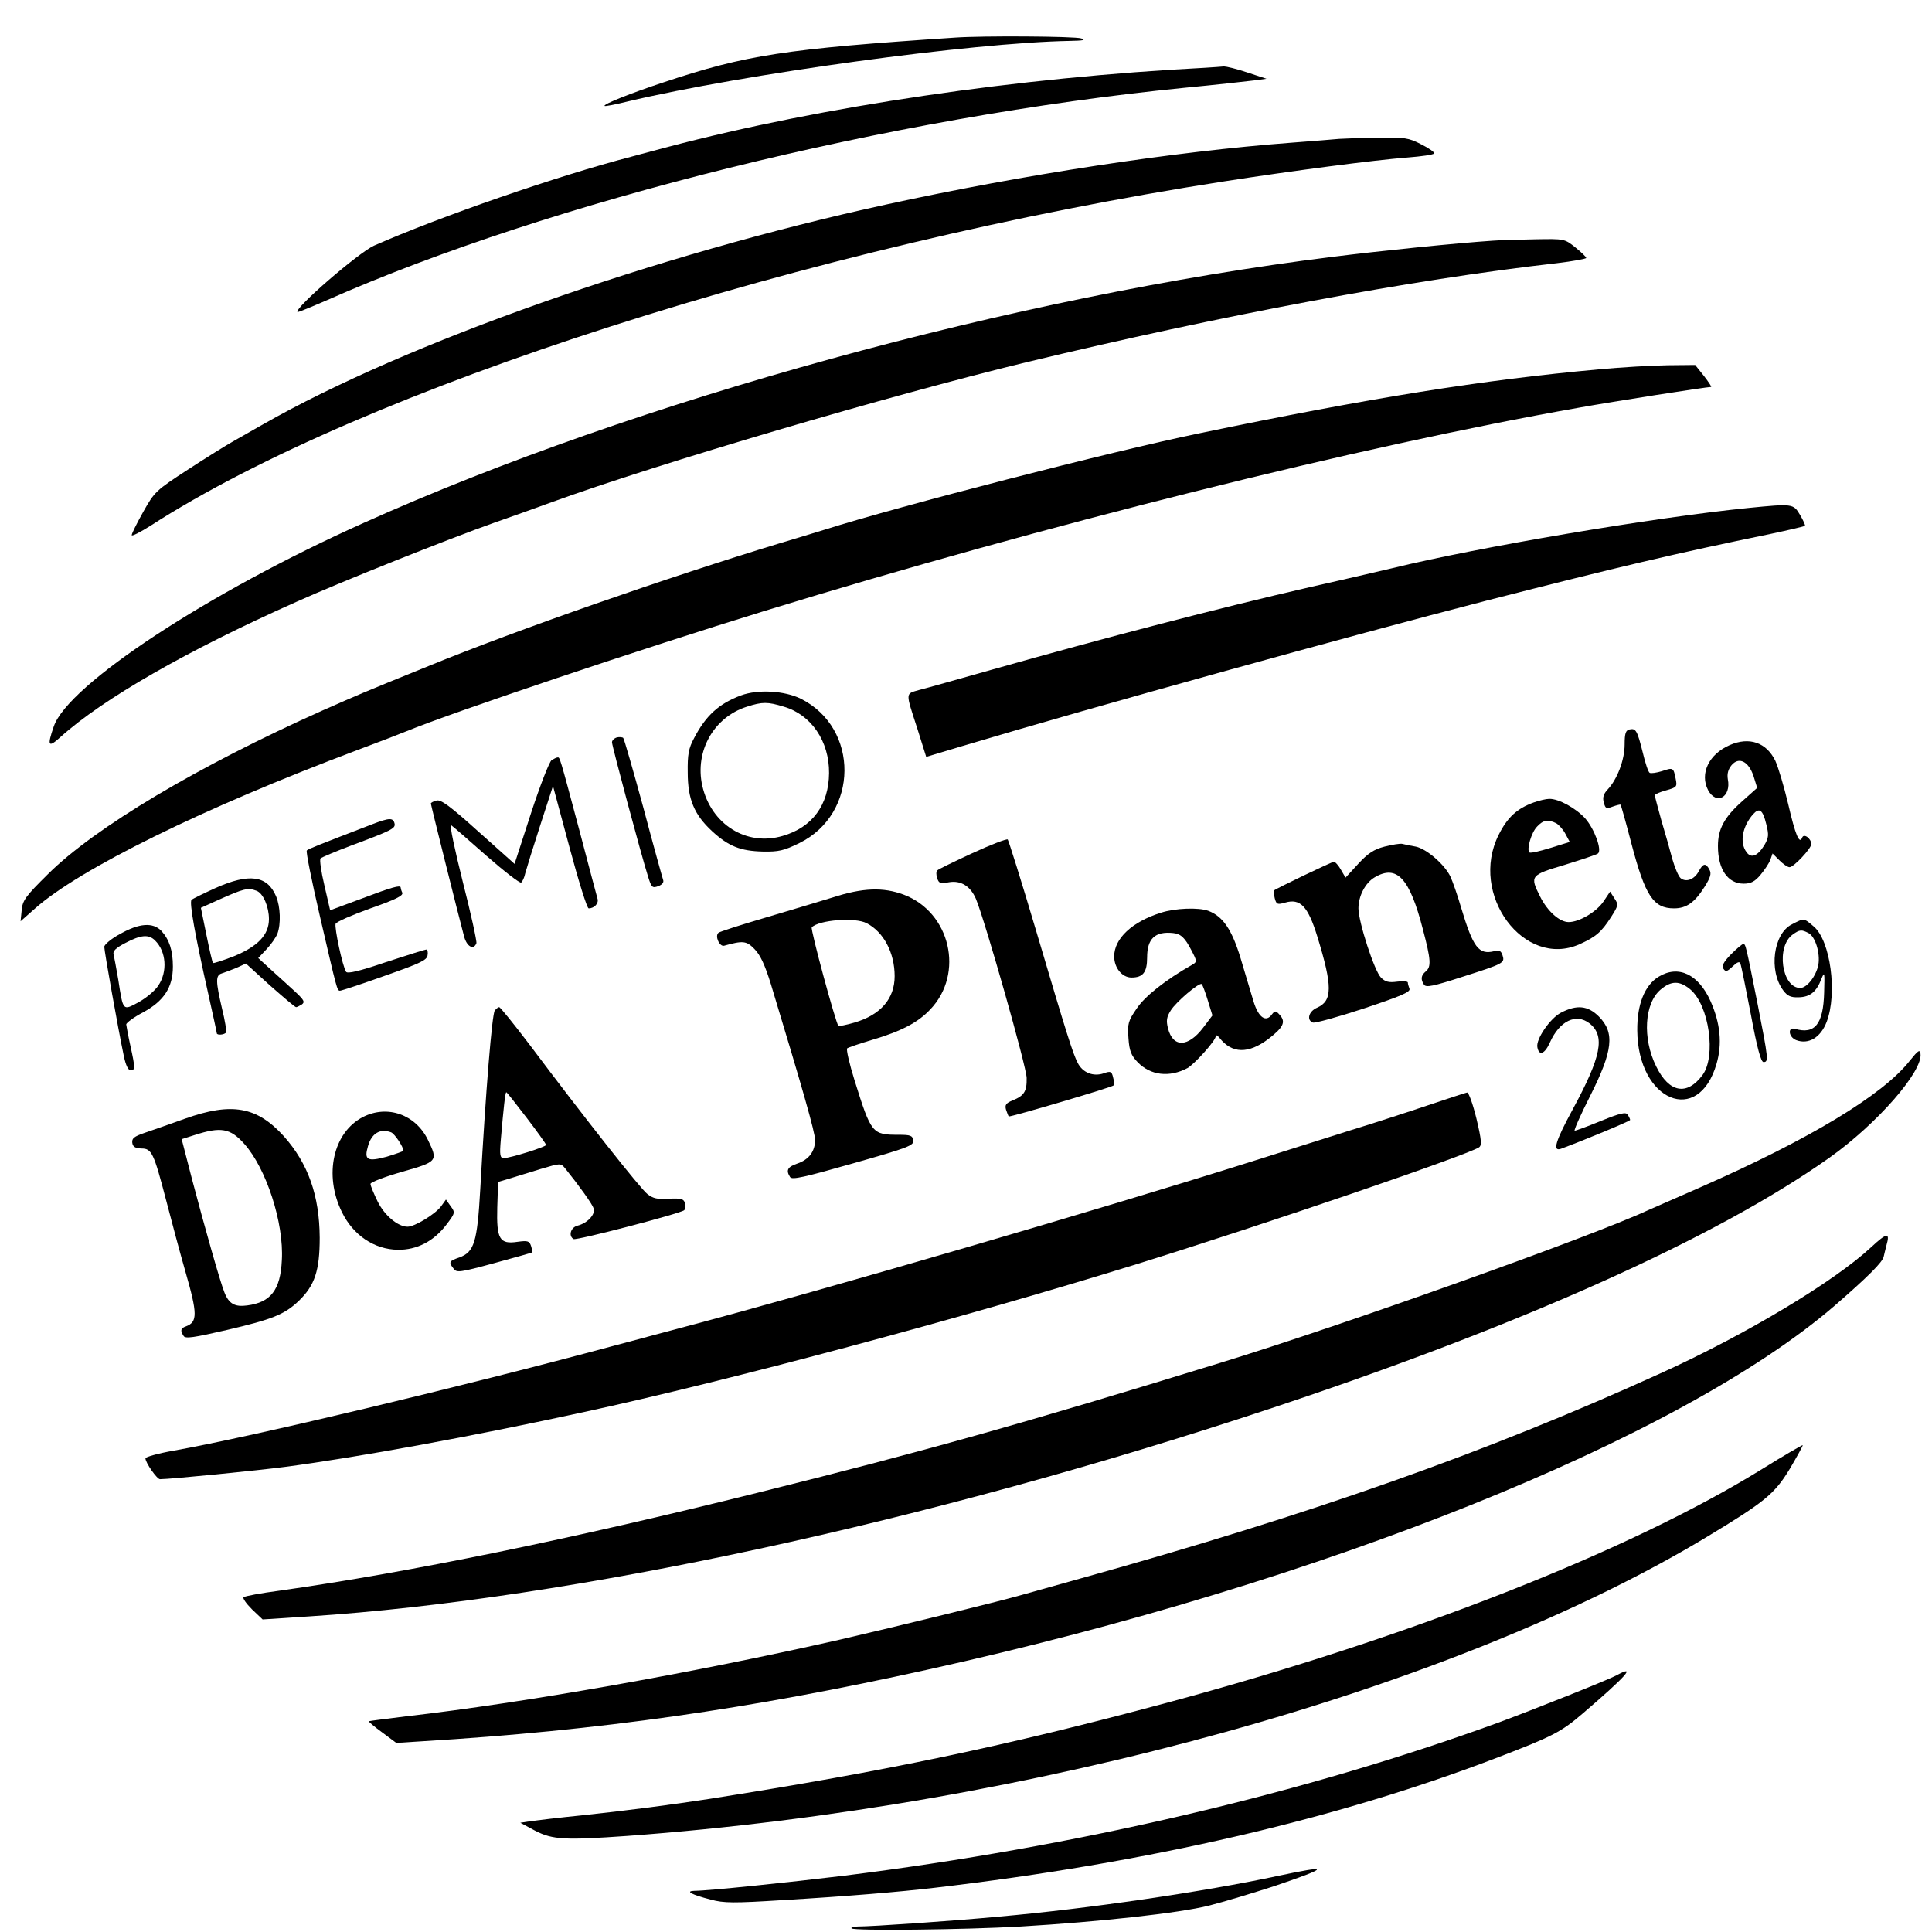
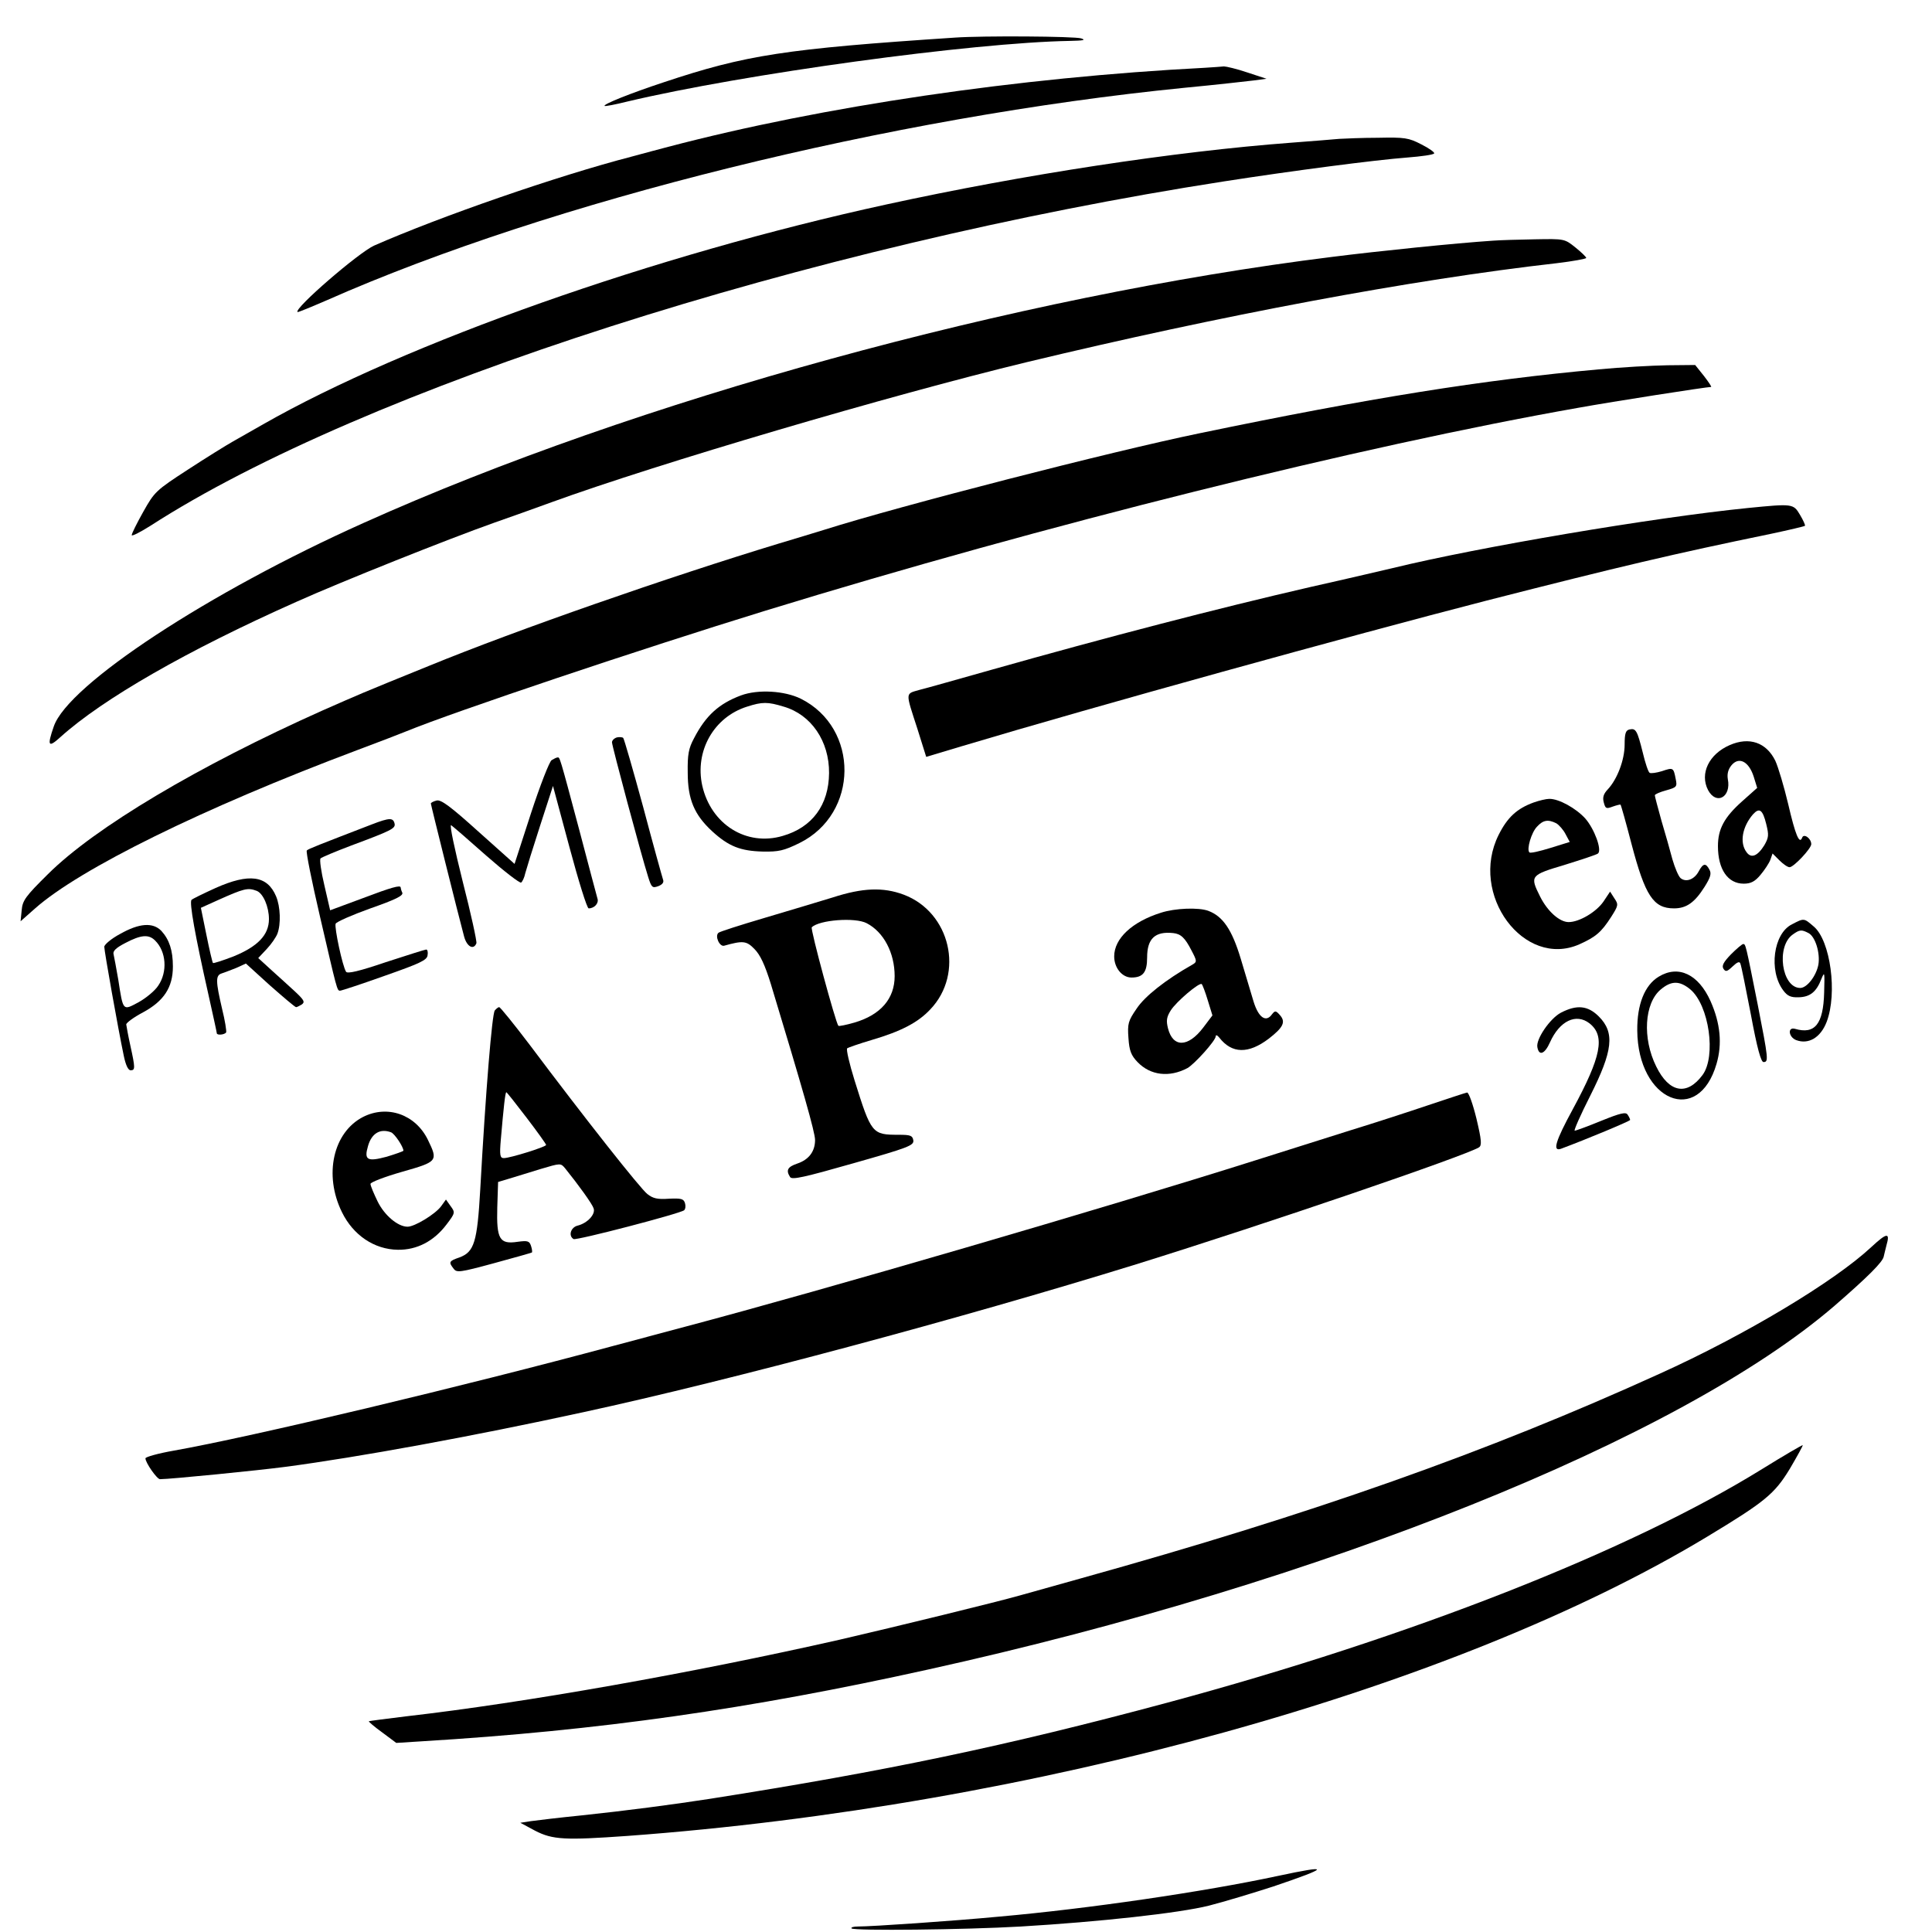
<svg xmlns="http://www.w3.org/2000/svg" version="1.0" width="704pt" height="704pt" viewBox="0 0 704 704" preserveAspectRatio="xMidYMid meet">
  <g transform="translate(0,704) scale(0.1,-0.1)" fill="#000000" stroke="none">
    <path d="M3480 6903 c-620 -41 -762 -63 -1062 -163 -121 -40 -221 -80 -215 -86 2 -2 39 5 83 16 421 100 1257 215 1614 221 48 1 58 3 40 9 -23 8 -362 10 -460 3z" />
    <path d="M4390 6793 c-679 -35 -1392 -140 -1955 -288 -33 -9 -92 -24 -131 -35 -274 -71 -700 -219 -941 -325 -57 -26 -292 -229 -279 -242 1 -2 49 18 107 43 816 361 2058 668 3124 774 116 11 230 24 255 27 l45 6 -70 23 c-38 13 -77 22 -85 22 -8 -1 -40 -3 -70 -5z" />
    <path d="M4880 6534 c-19 -2 -98 -8 -175 -14 -426 -32 -975 -116 -1475 -225 -841 -183 -1750 -504 -2271 -801 -35 -20 -84 -48 -109 -62 -25 -14 -99 -60 -165 -103 -117 -76 -122 -81 -163 -154 -23 -41 -42 -79 -42 -85 0 -5 30 10 68 34 775 500 2397 1020 3912 1255 251 39 550 78 668 87 51 4 95 10 98 15 2 4 -19 19 -47 33 -46 24 -61 26 -157 24 -59 0 -123 -3 -142 -4z" />
    <path d="M5440 6163 c-136 -9 -419 -38 -585 -59 -1153 -143 -2539 -524 -3529 -969 -567 -254 -1078 -590 -1130 -742 -25 -72 -20 -79 24 -39 154 139 462 316 860 493 160 72 556 230 720 288 58 20 152 54 210 75 385 140 1234 390 1730 510 711 171 1403 301 1933 361 59 7 107 16 107 19 0 4 -18 21 -39 38 -40 32 -40 32 -148 30 -59 -1 -128 -3 -153 -5z" />
    <path d="M5825 5694 c-420 -38 -834 -104 -1455 -233 -316 -65 -1090 -264 -1365 -351 -33 -10 -107 -33 -165 -50 -405 -123 -956 -315 -1276 -446 -259 -105 -250 -102 -389 -163 -452 -202 -829 -426 -1000 -596 -82 -81 -93 -96 -96 -132 l-4 -40 52 46 c163 145 614 367 1173 577 80 30 161 61 180 69 173 71 855 300 1310 440 1016 312 2167 599 2961 739 127 23 468 76 484 76 3 0 -9 18 -26 40 l-32 40 -101 -1 c-56 -1 -168 -7 -251 -15z" />
    <path d="M6370 5189 c-348 -35 -984 -143 -1295 -219 -22 -5 -157 -37 -300 -69 -339 -78 -746 -184 -1160 -301 -121 -34 -240 -68 -265 -74 -52 -15 -51 -6 -7 -142 l32 -102 130 39 c484 145 1417 403 1910 530 489 125 685 171 1039 244 66 14 121 27 123 29 2 2 -6 20 -18 40 -24 41 -27 41 -189 25z" />
    <path d="M2700 4506 c-80 -30 -128 -73 -171 -156 -20 -37 -24 -60 -23 -125 0 -98 24 -154 89 -214 60 -55 103 -72 185 -74 57 -1 76 3 133 31 217 107 219 419 5 526 -59 29 -156 35 -218 12z m156 -41 c100 -29 166 -126 165 -242 -1 -116 -61 -198 -169 -229 -132 -39 -261 42 -293 183 -28 126 42 250 163 288 56 18 75 18 134 0z" />
    <path d="M5938 4382 c-14 -3 -18 -14 -18 -55 0 -56 -27 -127 -62 -164 -15 -16 -19 -29 -14 -47 6 -23 9 -24 33 -15 14 5 27 8 28 7 2 -2 20 -66 40 -143 50 -190 80 -235 155 -235 45 0 75 21 111 78 22 35 26 49 18 63 -13 25 -23 24 -39 -6 -16 -30 -46 -41 -66 -25 -8 7 -21 38 -30 69 -8 31 -26 94 -40 141 -13 47 -24 88 -24 92 0 4 19 12 41 18 39 11 41 13 35 42 -8 41 -9 42 -50 28 -20 -6 -40 -9 -45 -6 -5 3 -16 36 -25 74 -20 80 -25 89 -48 84z" />
    <path d="M2248 4353 c-10 -3 -18 -11 -18 -18 0 -13 106 -409 132 -491 12 -38 15 -41 37 -33 15 6 21 14 17 24 -3 9 -36 127 -72 263 -37 136 -70 250 -73 253 -3 3 -14 4 -23 2z" />
    <path d="M6303 4325 c-76 -33 -110 -104 -79 -164 30 -56 85 -26 72 40 -3 19 1 35 13 50 27 33 63 15 81 -40 l13 -42 -55 -49 c-65 -58 -88 -101 -88 -163 0 -85 36 -137 94 -137 26 0 41 8 61 32 15 18 31 42 36 55 l8 23 25 -25 c14 -14 30 -25 37 -25 15 0 79 68 79 84 0 21 -27 40 -33 24 -10 -27 -25 10 -51 122 -15 63 -36 134 -47 158 -33 67 -95 88 -166 57z m133 -288 c10 -40 9 -49 -7 -77 -25 -40 -48 -49 -65 -25 -26 35 -15 93 24 138 23 25 35 17 48 -36z" />
    <path d="M2010 4270 c-8 -5 -42 -92 -75 -193 l-60 -185 -132 118 c-102 92 -136 117 -152 113 -12 -3 -21 -8 -21 -11 0 -5 101 -410 121 -484 10 -38 35 -51 45 -25 2 7 -20 108 -50 225 -29 116 -49 209 -42 205 6 -4 64 -54 128 -111 65 -57 122 -101 127 -98 5 4 12 19 15 34 4 15 28 93 54 173 l47 145 60 -223 c33 -123 64 -223 70 -223 21 0 38 19 32 36 -3 11 -33 123 -66 249 -73 274 -71 265 -79 265 -4 0 -14 -5 -22 -10z" />
    <path d="M5589 4116 c-61 -22 -96 -54 -128 -118 -109 -217 92 -488 294 -399 60 27 80 44 116 100 26 41 27 45 12 67 l-16 25 -24 -36 c-26 -38 -88 -75 -127 -75 -33 0 -77 39 -104 93 -38 76 -36 78 91 116 61 19 116 37 120 41 15 13 -13 89 -46 127 -33 37 -97 73 -132 72 -11 0 -36 -6 -56 -13z m82 -76 c10 -6 26 -24 34 -40 l15 -28 -71 -22 c-39 -12 -73 -20 -76 -16 -11 10 7 73 28 94 22 24 40 27 70 12z" />
    <path d="M1355 4036 c-197 -76 -231 -89 -237 -95 -4 -3 18 -112 48 -241 62 -267 62 -270 73 -270 5 0 78 24 162 54 128 45 155 57 157 75 2 11 0 21 -5 21 -4 0 -70 -21 -147 -46 -97 -33 -140 -43 -145 -35 -13 20 -43 161 -38 175 3 7 60 32 127 56 91 32 120 46 116 57 -4 8 -6 17 -6 19 0 10 -33 1 -141 -40 l-116 -43 -21 91 c-12 50 -18 94 -14 98 4 4 54 25 112 47 145 54 161 62 158 79 -5 23 -18 23 -83 -2z" />
-     <path d="M3543 3931 c-67 -31 -125 -59 -128 -63 -4 -4 -4 -16 0 -28 6 -19 12 -21 42 -15 44 8 79 -14 99 -60 34 -82 185 -614 185 -653 1 -49 -9 -65 -52 -82 -24 -10 -28 -17 -23 -34 4 -11 8 -23 10 -24 3 -4 376 106 382 113 3 2 2 15 -2 29 -5 22 -9 24 -34 15 -38 -13 -77 2 -95 38 -18 36 -36 91 -152 483 -53 179 -100 328 -103 331 -4 3 -62 -19 -129 -50z" />
-     <path d="M5045 3955 c-39 -10 -61 -25 -96 -63 l-46 -50 -17 29 c-9 16 -21 29 -25 29 -7 0 -212 -98 -219 -105 -2 -1 0 -14 3 -28 6 -23 10 -24 38 -16 55 16 83 -13 117 -123 56 -182 56 -235 -1 -260 -30 -13 -39 -45 -15 -54 7 -3 91 20 185 51 135 45 171 60 167 72 -3 8 -6 18 -6 23 0 4 -17 6 -39 3 -30 -4 -43 -1 -59 15 -24 24 -82 203 -82 252 0 45 25 93 59 113 81 48 128 -3 176 -190 29 -110 31 -136 10 -153 -17 -14 -19 -29 -6 -48 7 -11 33 -6 138 28 154 49 157 51 148 79 -5 16 -12 20 -30 15 -57 -14 -77 13 -121 159 -13 45 -31 96 -39 113 -21 44 -87 101 -126 109 -19 3 -41 8 -49 10 -8 2 -37 -3 -65 -10z" />
    <path d="M785 3804 c-44 -20 -83 -39 -87 -43 -9 -8 13 -130 61 -343 17 -76 31 -140 31 -143 0 -8 28 -6 34 3 2 4 -4 43 -15 87 -23 99 -24 121 -1 128 9 3 33 12 53 20 l35 16 88 -80 c49 -43 91 -79 95 -79 3 0 13 5 21 10 12 9 8 16 -25 47 -22 20 -61 56 -87 79 l-47 43 31 33 c17 18 34 43 39 56 13 35 11 98 -5 136 -32 76 -98 85 -221 30z m150 -10 c24 -9 45 -58 45 -103 0 -58 -41 -100 -129 -136 -39 -15 -73 -26 -75 -24 -2 2 -13 48 -24 103 l-20 98 62 28 c96 43 109 46 141 34z" />
    <path d="M3035 3770 c-49 -15 -162 -49 -250 -75 -88 -26 -163 -50 -167 -54 -14 -12 4 -52 21 -47 68 19 81 18 110 -12 21 -21 38 -57 60 -128 116 -383 161 -540 161 -568 0 -42 -23 -72 -65 -86 -35 -12 -42 -24 -26 -49 7 -11 51 -1 230 50 201 57 222 65 219 84 -3 17 -10 20 -53 20 -97 0 -100 3 -161 198 -19 61 -31 113 -27 117 4 3 44 17 88 30 109 32 170 64 215 112 125 131 73 354 -97 418 -75 28 -150 25 -258 -10z m123 -94 c62 -32 102 -108 102 -193 0 -82 -51 -141 -146 -169 -31 -9 -57 -14 -59 -12 -10 11 -103 354 -97 359 27 27 158 37 200 15z" />
    <path d="M4230 3714 c-105 -33 -170 -94 -170 -159 0 -42 29 -77 63 -77 42 0 57 19 57 73 0 69 29 96 95 89 28 -3 43 -17 67 -64 20 -38 20 -41 3 -51 -99 -56 -174 -116 -203 -160 -31 -45 -34 -55 -30 -108 3 -46 10 -63 33 -87 47 -49 116 -57 182 -22 25 14 103 100 103 116 0 6 6 4 13 -5 46 -59 106 -60 180 -4 53 41 63 61 41 86 -15 17 -18 17 -29 3 -22 -31 -49 -12 -67 46 -9 30 -30 101 -47 157 -32 106 -65 154 -118 174 -35 13 -121 10 -173 -7z m171 -319 l17 -55 -34 -45 c-55 -72 -110 -73 -128 -2 -7 28 -5 41 10 65 20 32 105 104 113 96 3 -3 13 -29 22 -59z" />
    <path d="M6530 3672 c-68 -33 -86 -169 -32 -241 15 -20 27 -26 56 -25 42 1 65 20 83 67 12 29 12 24 10 -50 -3 -115 -34 -153 -106 -132 -28 8 -24 -30 4 -41 45 -17 89 9 111 66 40 104 14 297 -47 348 -36 31 -35 31 -79 8z m60 -32 c25 -13 43 -73 36 -115 -8 -42 -42 -85 -66 -85 -68 0 -89 152 -27 195 25 18 32 18 57 5z" />
    <path d="M438 3637 c-32 -17 -58 -39 -58 -47 0 -16 50 -297 71 -397 7 -34 16 -53 25 -53 17 0 17 8 -1 90 -8 36 -14 70 -15 77 0 6 27 26 61 44 76 41 109 91 109 167 0 59 -13 98 -42 130 -31 32 -81 28 -150 -11z m127 -24 c41 -40 46 -114 12 -164 -12 -19 -45 -46 -72 -61 -58 -31 -56 -34 -74 82 -7 41 -15 83 -17 92 -4 12 8 24 43 42 57 30 85 32 108 9z" />
    <path d="M6307 3562 c-26 -27 -34 -41 -27 -52 8 -12 13 -11 33 8 18 17 26 20 29 10 3 -7 20 -91 38 -185 23 -124 37 -173 46 -173 19 0 18 10 -21 209 -44 221 -44 221 -53 221 -4 0 -24 -17 -45 -38z" />
    <path d="M6044 3481 c-51 -31 -79 -101 -78 -196 2 -257 223 -350 289 -121 21 72 14 147 -22 228 -44 98 -117 133 -189 89z m115 -46 c69 -58 95 -244 45 -312 -57 -77 -122 -65 -169 31 -51 103 -43 230 16 280 39 33 69 33 108 1z" />
    <path d="M1803 3358 c-10 -12 -33 -291 -53 -652 -11 -193 -22 -228 -76 -248 -38 -13 -40 -17 -21 -41 11 -15 22 -14 147 20 74 20 137 38 138 39 2 1 1 12 -3 24 -6 18 -12 20 -49 15 -66 -10 -77 10 -74 125 l3 93 40 12 c22 7 73 22 114 35 74 22 74 22 90 3 50 -62 99 -130 104 -146 8 -21 -22 -54 -58 -63 -25 -6 -35 -37 -15 -49 10 -6 389 93 403 105 5 5 6 16 3 26 -5 16 -14 18 -59 16 -41 -3 -58 1 -78 17 -25 19 -228 276 -429 544 -57 75 -107 137 -111 137 -4 0 -11 -6 -16 -12z m116 -391 c39 -51 71 -96 71 -99 0 -7 -131 -48 -154 -48 -14 0 -16 10 -11 68 10 116 16 172 20 172 2 0 35 -42 74 -93z" />
    <path d="M5688 3350 c-40 -21 -92 -97 -86 -126 6 -33 27 -25 46 18 35 78 95 107 144 69 58 -46 43 -121 -61 -313 -63 -116 -75 -155 -43 -144 94 35 252 101 252 105 0 3 -4 12 -9 19 -6 11 -27 6 -96 -22 -49 -20 -92 -36 -97 -36 -4 0 21 57 57 128 82 163 90 229 31 288 -40 40 -80 44 -138 14z" />
-     <path d="M6960 3176 c-98 -126 -367 -288 -770 -465 -91 -40 -174 -76 -185 -81 -209 -97 -1118 -421 -1555 -555 -734 -226 -1089 -325 -1688 -474 -675 -168 -1268 -290 -1742 -357 -69 -9 -128 -20 -132 -24 -5 -3 9 -23 30 -44 l39 -37 169 11 c955 62 2258 344 3499 756 920 305 1630 624 2042 916 173 123 341 315 331 379 -2 16 -9 11 -38 -25z" />
    <path d="M5205 3013 c-71 -24 -200 -66 -285 -92 -85 -27 -240 -76 -345 -109 -550 -174 -1575 -473 -2077 -606 -29 -8 -147 -39 -262 -70 -545 -147 -1320 -332 -1603 -382 -57 -10 -103 -23 -103 -28 0 -16 42 -76 53 -76 37 0 359 32 457 45 265 35 681 111 1085 199 536 116 1382 343 2015 539 479 149 1198 395 1249 426 11 7 10 25 -9 105 -13 53 -28 95 -34 95 -6 -1 -69 -22 -141 -46z" />
-     <path d="M675 2964 c-55 -20 -122 -43 -148 -52 -38 -13 -47 -20 -45 -36 2 -15 11 -20 33 -21 38 0 45 -15 91 -191 20 -77 51 -193 70 -259 44 -153 44 -182 2 -198 -20 -7 -22 -15 -9 -35 6 -11 38 -6 159 22 163 38 209 56 261 106 58 56 76 110 76 230 -1 154 -42 270 -131 370 -98 108 -190 124 -359 64z m215 -92 c80 -89 145 -288 137 -424 -5 -108 -40 -154 -127 -165 -44 -6 -66 6 -82 47 -15 36 -73 241 -118 412 l-38 147 47 15 c96 31 130 25 181 -32z" />
    <path d="M1323 2970 c-109 -56 -144 -211 -77 -347 41 -84 118 -136 204 -137 69 -1 131 31 177 92 32 42 32 44 15 67 l-17 24 -18 -25 c-22 -29 -96 -74 -122 -74 -35 0 -84 41 -109 92 -14 29 -26 57 -26 64 0 6 52 26 115 44 130 37 132 39 94 117 -45 92 -147 128 -236 83z m102 -56 c13 -5 45 -53 45 -67 0 -2 -28 -12 -61 -22 -71 -19 -83 -12 -68 39 13 46 44 65 84 50z" />
    <path d="M6819 2496 c-135 -126 -460 -321 -772 -462 -629 -286 -1263 -510 -2107 -745 -96 -27 -197 -55 -225 -63 -81 -23 -444 -112 -656 -161 -534 -121 -1149 -230 -1578 -279 -74 -9 -135 -17 -137 -18 -1 -2 20 -20 49 -41 l51 -38 95 6 c643 39 1191 117 1841 261 1437 317 2742 841 3305 1326 122 106 175 159 179 179 2 8 6 26 10 41 14 48 2 47 -55 -6z" />
    <path d="M6421 1687 c-483 -299 -1282 -613 -2166 -851 -592 -159 -1022 -249 -1670 -351 -136 -21 -304 -43 -465 -60 -80 -8 -163 -18 -185 -21 l-39 -6 54 -29 c64 -33 109 -35 335 -19 1474 108 3015 535 3935 1090 212 128 246 156 302 248 27 46 48 84 47 86 -2 1 -69 -38 -148 -87z" />
-     <path d="M5890 935 c-32 -17 -303 -125 -430 -172 -708 -258 -1536 -452 -2385 -558 -198 -24 -494 -55 -544 -55 -36 -1 -11 -14 59 -32 47 -13 85 -13 260 -2 237 14 427 30 555 45 779 91 1467 250 2055 476 198 76 229 92 307 159 161 138 198 180 123 139z" />
    <path d="M4655 204 c-266 -57 -687 -119 -1015 -148 -169 -16 -462 -36 -514 -36 -16 0 -26 -3 -23 -7 10 -9 411 -5 617 7 287 17 577 49 685 76 55 14 161 46 235 70 207 70 211 80 15 38z" />
  </g>
</svg>